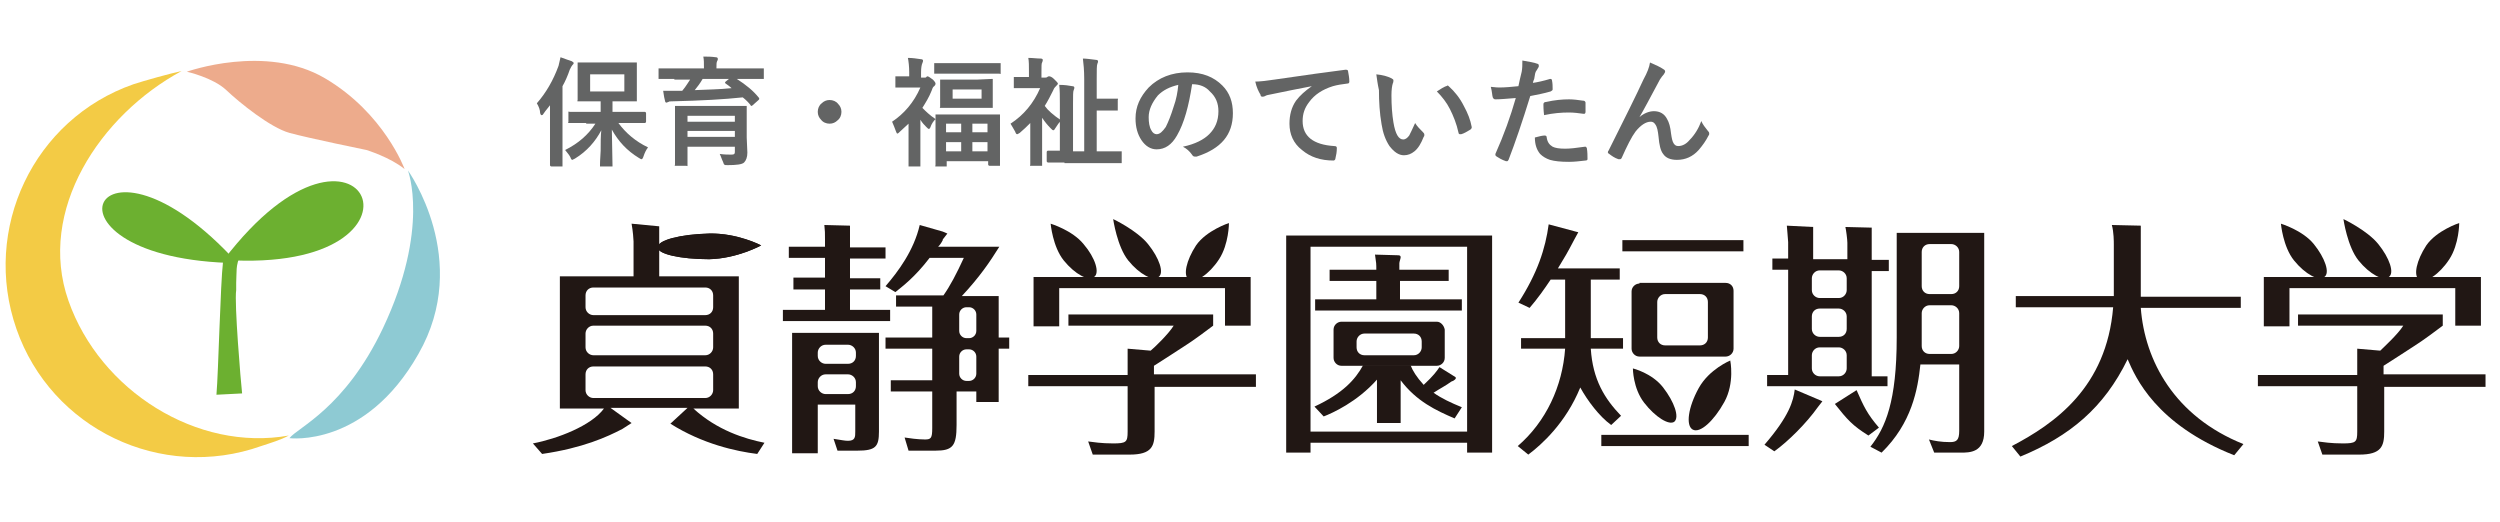
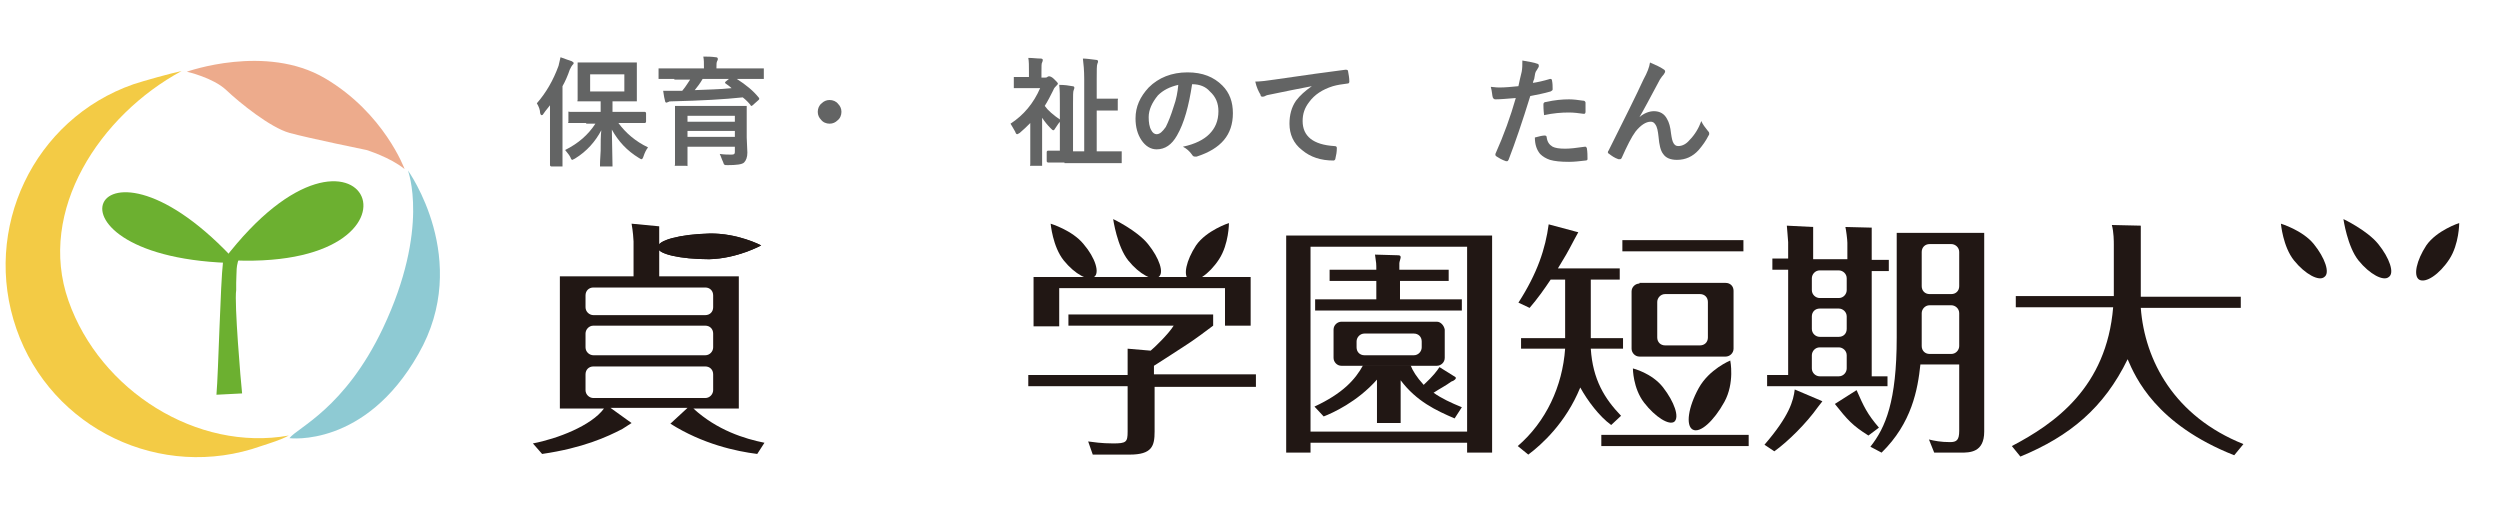
<svg xmlns="http://www.w3.org/2000/svg" version="1.1" id="レイヤー_1" x="0px" y="0px" viewBox="0 0 380 79.4" style="enable-background:new 0 0 380 79.4;" xml:space="preserve">
  <style type="text/css">
	.st0{fill:#211714;}
	.st1{fill:#EDAB8C;}
	.st2{fill:#F3CB45;}
	.st3{fill:#8ECAD3;}
	.st4{fill:#6CB030;}
	.st5{fill:#636464;}
</style>
  <g>
    <g>
      <g>
        <path class="st0" d="M214.4,55.5c0.3,0.8,0.9,1.8,2,3c1.5-1.4,2-2.1,2.4-2.7l2.4,1.5c0.3,0.2-0.2,0.6-0.6,0.7     c-0.8,0.6-1.8,1.1-2.7,1.7c1.3,0.9,2.6,1.5,4.3,2.2l-1.1,1.7c-2.8-1.2-5.8-2.6-8.2-5.8v6.5h-3.6v-6.6c-3,3.4-6.8,5.1-8.1,5.6     l-1.4-1.5c4.3-2,6.2-4.1,7.4-6.3H214.4z" />
        <path class="st0" d="M199.2,67.3v1.5h-3.7v-33h31.3v33H223v-1.5H199.2z M223,37.5h-23.8v28.1H223V37.5z M220.2,41v1.7h-7.4v2.8     h9.4v1.7h-22.3v-1.7h9.3v-2.8h-7.1V41h7.1c0-0.9,0-1-0.2-2.3l3.5,0.1c0.3,0,0.4,0.1,0.4,0.3c0,0.2-0.2,0.7-0.2,0.9v1H220.2z" />
        <path class="st0" d="M325.4,36v9.1h15.2v1.7h-15.2c0.6,8,5.1,16.5,15.6,20.7l-1.4,1.7c-11.9-4.7-15-11.8-16.2-14.6     c-3.6,7.4-8.8,11.7-16.3,14.8l-1.3-1.6c6.5-3.4,14.4-8.9,15.4-21.1h-14.8v-1.7h14.9v-7.8c0-0.5,0-1.9-0.3-3l4.4,0.1L325.4,36z" />
        <path class="st0" d="M218.4,48.9h-14.5c-0.6,0-1.2,0.5-1.2,1.2v4.3c0,0.6,0.5,1.2,1.2,1.2h14.5c0.6,0,1.2-0.5,1.2-1.2v-4.3     C219.5,49.5,219,48.9,218.4,48.9 M216.1,52.8c0,0.6-0.5,1.2-1.2,1.2h-7.5c-0.7,0-1.2-0.5-1.2-1.2v-0.9c0-0.6,0.5-1.2,1.2-1.2h7.5     c0.7,0,1.2,0.5,1.2,1.2V52.8z" />
        <path class="st0" d="M107.8,39.4c4.3-0.1,7.9-2.1,7.9-2.1s-3.6-1.9-7.9-1.8c-4.3,0.1-7.9,1-7.8,2.1     C99.9,38.6,103.4,39.4,107.8,39.4" />
        <path class="st0" d="M190.9,57.1v1.7h-15.4v6.8c0,2.2-0.4,3.5-3.8,3.5h-5.6l-0.7-2c0.8,0.1,2,0.3,3.8,0.3c2,0,2.2-0.2,2.2-1.8     v-6.9h-15.1v-1.7h15.1v-4l3.5,0.3c0.5-0.4,2.7-2.5,3.5-3.8h-16v-1.7h22v1.7c-0.8,0.6-2.9,2.2-4.5,3.2c-1.5,1-4.2,2.7-4.5,2.9v1.3     H190.9z M172.3,42.1h17.8v7.4h-3.9v-5.7H161v5.8h-3.9v-7.5h6.5H172.3z M164.4,42.1h7.6" />
        <path class="st0" d="M164.7,37.1c-1.7-2.1-5-3.1-5-3.1s0.3,3.5,2,5.6c1.7,2.1,3.8,3.2,4.6,2.5C167.2,41.5,166.5,39.2,164.7,37.1" />
        <path class="st0" d="M174.5,37.1c-1.7-2.1-5.3-3.8-5.3-3.8s0.6,4.2,2.3,6.3c1.7,2.1,3.8,3.2,4.6,2.5     C177,41.5,176.2,39.2,174.5,37.1" />
        <path class="st0" d="M185.3,39.4c1.5-2.3,1.5-5.5,1.5-5.5s-3.4,1.1-5,3.4c-1.5,2.3-2,4.6-1.1,5.2     C181.7,43.1,183.8,41.7,185.3,39.4" />
-         <path class="st0" d="M377.8,57.1v1.7h-15.4v6.8c0,2.2-0.4,3.5-3.8,3.5h-5.6l-0.7-2c0.8,0.1,2,0.3,3.8,0.3c2,0,2.2-0.2,2.2-1.8     v-6.9h-15.1v-1.7h15.1v-4l3.5,0.3c0.4-0.4,2.7-2.5,3.5-3.8h-16v-1.7h22v1.7c-0.8,0.6-2.9,2.2-4.5,3.2c-1.5,1-4.2,2.7-4.5,2.9v1.3     H377.8z M359.3,42.1h17.8v7.4h-3.9v-5.7H348v5.8h-3.9v-7.5h6.5H359.3z M351.4,42.1h7.7" />
        <path class="st0" d="M351.7,37.1c-1.7-2.1-5-3.1-5-3.1s0.3,3.5,2,5.6c1.7,2.1,3.8,3.2,4.6,2.5C354.2,41.5,353.4,39.2,351.7,37.1" />
        <path class="st0" d="M361.5,37.1c-1.7-2.1-5.3-3.8-5.3-3.8s0.6,4.2,2.3,6.3c1.7,2.1,3.8,3.2,4.6,2.5     C364,41.5,363.2,39.2,361.5,37.1" />
        <path class="st0" d="M372.3,39.4c1.5-2.3,1.5-5.5,1.5-5.5s-3.4,1.1-5,3.4c-1.5,2.3-2,4.6-1.1,5.2     C368.7,43.1,370.8,41.7,372.3,39.4" />
-         <path class="st0" d="M135.3,47.1h-6.1V44h4.6v-1.7h-4.6v-3h5.4v-1.7h-5.4v-2.1l0-1.2l-3.9-0.1c0.1,0.9,0.1,1.2,0.1,2.2v1.1h-5.5     v1.7h5.5v3h-4.8V44h4.8v3.1H119v1.7h16.3V47.1z M151.8,51.4v-6.4h-5.6c2.7-2.9,4.2-5.1,5.7-7.5h-9.3c0.3-0.3,0.5-0.6,0.7-1     c0,0,0,0,0-0.1v0l0.7-0.9l-0.7-0.3l-3.5-1c-0.9,3.9-3.3,7.1-5.2,9.3l1.5,0.9c1.1-0.9,2.9-2.2,5.2-5.2h5.2     c-1.1,2.4-2.1,4.3-3.1,5.7h-7.2v1.7h5.5v4.7h-7.1v1.7h7.1v4.8h-6.3v1.7h6.3v5.6c0,1.5-0.2,1.7-1.1,1.7c-1.1,0-2.5-0.2-3.1-0.3     l0.6,2h4.1c2.6,0,3.2-0.7,3.2-3.9v-5.1h3v1.6h3.4v-8.1h1.6v-1.7H151.8z M148.4,56.8c0,0.6-0.5,1.1-1.1,1.1h-0.4     c-0.6,0-1.1-0.5-1.1-1.1v-2.6c0-0.6,0.5-1.1,1.1-1.1h0.4c0.6,0,1.1,0.5,1.1,1.1V56.8z M148.4,50.3c0,0.6-0.5,1.1-1.1,1.1h-0.4     c-0.6,0-1.1-0.5-1.1-1.1v-2.5c0-0.6,0.5-1.1,1.1-1.1h0.4c0.6,0,1.1,0.5,1.1,1.1V50.3z M120.6,68.9h3.7v-7.4h5.7v4.1     c0,0.8,0,1.4-1.1,1.4c-0.5,0-0.9-0.1-2.2-0.3l0.6,1.8h3c2.8,0,3.3-0.6,3.3-2.9v-15h-13.2V68.9z M124.3,53.6     c0-0.6,0.5-1.2,1.2-1.2h3.4c0.6,0,1.2,0.5,1.2,1.2v0.5c0,0.7-0.5,1.2-1.2,1.2h-3.4c-0.6,0-1.2-0.5-1.2-1.2V53.6z M124.3,58.1     c0-0.6,0.5-1.2,1.2-1.2h3.4c0.6,0,1.2,0.5,1.2,1.2v0.6c0,0.7-0.5,1.2-1.2,1.2h-3.4c-0.6,0-1.2-0.5-1.2-1.2V58.1z" />
        <path class="st0" d="M262.1,61.1c1.6-2.9,0.9-6.3,0.9-6.3s-3.2,1.3-4.8,4.2c-1.6,2.9-2,5.7-0.9,6.3     C258.4,65.9,260.5,64,262.1,61.1" />
        <path class="st0" d="M249.9,61.2c-1.7-2.2-1.7-5.2-1.7-5.2s2.9,0.7,4.6,2.9c1.7,2.2,2.5,4.5,1.7,5.2     C253.7,64.7,251.6,63.4,249.9,61.2" />
        <path class="st0" d="M107.8,39.4c4.3-0.1,7.9-2.1,7.9-2.1s-3.6-1.9-7.9-1.8c-4.3,0.1-7.9,1-7.8,2.1     C99.9,38.6,103.4,39.4,107.8,39.4" />
        <path class="st0" d="M105.4,62.1h6.9V42h-12.1v-7.6l-4.2-0.4c0.2,1.1,0.3,2.4,0.3,2.7V42H85.1v20.1h6.7     c-1.9,2.6-7.1,4.6-10.8,5.3l1.4,1.6c6.2-0.9,9.9-2.6,12.2-3.8c0,0,0,0,0,0l0,0l1.4-0.9l-0.7-0.5l-2.5-1.8h11.7l-2.6,2.4     c4.9,3.1,10,4.2,13.2,4.6l1.1-1.7C113.2,66.7,109,65.4,105.4,62.1 M89,44.9c0-0.7,0.5-1.2,1.2-1.2h17c0.7,0,1.2,0.5,1.2,1.2v1.8     c0,0.7-0.5,1.2-1.2,1.2h-17c-0.6,0-1.2-0.5-1.2-1.2V44.9z M89,50.7c0-0.6,0.5-1.2,1.2-1.2h17c0.7,0,1.2,0.5,1.2,1.2v2.1     c0,0.6-0.5,1.2-1.2,1.2h-17c-0.6,0-1.2-0.5-1.2-1.2V50.7z M90.2,60.5c-0.6,0-1.2-0.5-1.2-1.2v-2.4c0-0.7,0.5-1.2,1.2-1.2h17     c0.7,0,1.2,0.5,1.2,1.2v2.4c0,0.6-0.5,1.2-1.2,1.2H90.2z" />
        <path class="st0" d="M265,36.5h-18.4v1.7H265V36.5z M244.9,64.6l1.5-1.4c-2.5-2.6-4.3-5.5-4.6-10.2h4.9v-1.6h-4.9     c0-0.5,0-1.2,0-1.7v-7.2h4.4v-1.7h-9.4c1.1-1.8,1.4-2.3,2.5-4.4l0.6-1.1l-0.4-0.1l-4.1-1.1c-0.5,3.7-1.7,7.4-4.6,11.9l1.7,0.8     c1.2-1.4,2.2-2.8,3.2-4.3h2.2v7.3c0,0.4,0,1.1,0,1.6h-6.7V53h6.7c-0.4,5.7-2.9,11.1-7.2,14.8l1.6,1.3c2-1.5,5.7-4.8,7.9-10.2     C241.3,60.9,243.1,63.3,244.9,64.6 M243.4,67.8h22.4v-1.7h-22.4V67.8z M249.2,43.1c-0.6,0-1.2,0.5-1.2,1.2V53     c0,0.6,0.5,1.2,1.2,1.2h13.1c0.6,0,1.2-0.5,1.2-1.2v-8.8c0-0.7-0.5-1.2-1.2-1.2H249.2z M259.6,51.3c0,0.7-0.5,1.2-1.2,1.2h-5.3     c-0.7,0-1.2-0.5-1.2-1.2v-5.4c0-0.6,0.5-1.2,1.2-1.2h5.3c0.7,0,1.2,0.5,1.2,1.2V51.3z" />
        <path class="st0" d="M286.8,57.2h-2.3v-16h2.6v-1.7h-2.6v-4.9l-4-0.1c0.1,0.4,0.3,1.9,0.3,2.4v2.5h-5.2v-4.9l-4-0.2     c0,0.2,0.2,2.2,0.2,2.5v2.5h-2.4v1.7h2.4v16h-3.2v1.7h18.3V57.2z M280.7,56c0,0.6-0.5,1.2-1.2,1.2h-2.9c-0.6,0-1.2-0.5-1.2-1.2     V54c0-0.6,0.5-1.2,1.2-1.2h2.9c0.6,0,1.2,0.5,1.2,1.2V56z M280.7,50c0,0.7-0.5,1.2-1.2,1.2h-2.9c-0.6,0-1.2-0.5-1.2-1.2v-1.9     c0-0.7,0.5-1.2,1.2-1.2h2.9c0.6,0,1.2,0.5,1.2,1.2V50z M280.7,44.1c0,0.6-0.5,1.2-1.2,1.2h-2.9c-0.6,0-1.2-0.5-1.2-1.2v-1.8     c0-0.6,0.5-1.2,1.2-1.2h2.9c0.6,0,1.2,0.5,1.2,1.2V44.1z M288.3,35.4v15.9c0,9.7-1.7,13.7-4,16.6l1.7,0.9     c4.6-4.5,5.5-9.6,5.9-13.4h5.9v10.1c0,1.4-0.4,1.7-1.4,1.7c-1.4,0-2.4-0.2-3.2-0.4l0.8,2h4c1.4,0,3.6,0,3.6-3.2V35.4H288.3z      M297.8,52.6c0,0.6-0.5,1.2-1.2,1.2h-3.3c-0.7,0-1.2-0.5-1.2-1.2v-5c0-0.6,0.5-1.2,1.2-1.2h3.3c0.6,0,1.2,0.5,1.2,1.2V52.6z      M297.8,43.5c0,0.7-0.5,1.2-1.2,1.2h-3.3c-0.7,0-1.2-0.5-1.2-1.2v-5.2c0-0.7,0.5-1.2,1.2-1.2h3.3c0.6,0,1.2,0.5,1.2,1.2V43.5z      M276.8,60.9l-4-1.7c-0.2,1.7-0.8,4-4.6,8.4l1.5,1c2.1-1.5,4.9-4.3,6.6-6.7c0,0,0,0,0,0v0L277,61L276.8,60.9     C276.8,60.9,276.8,60.9,276.8,60.9 M282.2,59.3l-3.3,2.1c1.9,2.4,2.7,3.3,5.1,4.8l1.6-1.2C283.8,62.9,283.3,61.8,282.2,59.3" />
      </g>
      <path class="st1" d="M61.5,25.7c0,0-3.1-8.5-12.1-13.8c-9-5.3-21-1-21-1s4,0.9,6,2.8c2,1.9,6.7,5.7,9.6,6.5    c2.9,0.8,11.7,2.6,11.7,2.6S59.3,23.9,61.5,25.7" />
      <path class="st2" d="M10.4,45.7c-4.8-13.7,4.8-28.2,17.2-34.9c-1.5,0.3-5.8,1.5-7.3,2C5.1,18.1-2.8,34.8,2.5,50    c5.3,15.2,22,23.2,37.2,17.8c1.5-0.5,2.9-0.9,4.2-1.6C30,68.7,15.2,59.4,10.4,45.7" />
      <path class="st3" d="M58.2,49.9C52.4,62.1,45.2,65,44,66.6c0,0,11.5,1.5,19.6-12.8c8.2-14.3-1.6-27.9-1.6-27.9    S65.4,34.7,58.2,49.9" />
      <path class="st4" d="M36.5,38.8c-0.7,1.7-0.5,2.4-0.6,4.2l0,1.1c-0.3,2,0.7,13.9,0.9,15.7l-3.9,0.2c0.3-3.5,0.6-16.9,1-20.2    L36.5,38.8z" />
      <path class="st4" d="M36.1,40C3.6,39.5,14.3,16,36.1,40" />
      <path class="st4" d="M34,39.5C55.4,11.5,68.5,41.8,34,39.5" />
    </g>
    <g>
      <path class="st5" d="M81.6,15.7c1.4-1.6,2.5-3.5,3.3-5.7c0.1-0.4,0.2-0.8,0.3-1.3C86,9,86.6,9.2,86.9,9.3c0.2,0.1,0.3,0.2,0.3,0.3    S87.1,9.8,87,9.9c-0.1,0.1-0.2,0.3-0.4,0.7c-0.3,0.9-0.7,1.8-1.1,2.5v9.3l0,2.7c0,0.1,0,0.2,0,0.2c0,0-0.1,0-0.2,0h-1.5    c-0.1,0-0.2-0.1-0.2-0.2l0-2.7v-4.1c0-0.5,0-1.2,0-2.3c-0.2,0.3-0.6,0.7-1,1.3c-0.1,0.2-0.2,0.2-0.3,0.2c-0.1,0-0.1-0.1-0.2-0.3    C82.1,16.7,81.9,16.2,81.6,15.7z M89.1,18.7l-2.5,0c-0.1,0-0.1,0-0.2,0s0-0.1,0-0.2v-1.3c0-0.1,0-0.1,0-0.2s0.1,0,0.2,0l2.5,0h2.2    v-1.6h-1l-2.3,0c-0.1,0-0.1,0-0.2,0s0-0.1,0-0.2l0-1.6v-2.3l0-1.6c0-0.1,0-0.2,0-0.2s0.1,0,0.2,0l2.3,0h4l2.3,0c0.1,0,0.2,0,0.2,0    c0,0,0,0.1,0,0.2l0,1.6v2.3l0,1.6c0,0.1,0,0.1,0,0.2c0,0-0.1,0-0.2,0l-2.3,0h-1.2v1.6h2.4l2.5,0c0.1,0,0.2,0.1,0.2,0.2v1.3    c0,0.1-0.1,0.2-0.2,0.2l-2.5,0h-1.5c1.1,1.5,2.6,2.8,4.5,3.7c-0.3,0.4-0.5,0.8-0.7,1.4c-0.1,0.3-0.2,0.4-0.3,0.4s-0.2-0.1-0.4-0.2    c-1.8-1.1-3.1-2.5-4.1-4.3l0.1,5.4c0,0.1,0,0.2,0,0.2c0,0-0.1,0-0.2,0h-1.5c-0.1,0-0.1,0-0.2,0c0,0,0-0.1,0-0.2s0-0.8,0.1-2.2    c0-1.2,0-2.3,0.1-3.1c-0.9,1.7-2.2,3.2-4,4.3c-0.2,0.1-0.4,0.2-0.4,0.2c-0.1,0-0.2-0.1-0.3-0.4c-0.2-0.4-0.5-0.7-0.8-1.1    c2-1,3.5-2.3,4.6-4H89.1z M94.9,13.9v-2.6h-5.2v2.6H94.9z" />
      <path class="st5" d="M102.5,12l-2.2,0c-0.1,0-0.2,0-0.2,0s0-0.1,0-0.2v-1.2c0-0.1,0-0.2,0-0.2c0,0,0.1,0,0.2,0l2.2,0h4.5v-0.1    c0-0.7,0-1.3-0.1-1.7c0.6,0,1.2,0,1.9,0.1c0.2,0,0.3,0.1,0.3,0.2c0,0,0,0.1,0,0.2c0,0.1-0.1,0.1-0.1,0.2c-0.1,0.2-0.1,0.5-0.1,1    v0.1h4.8l2.2,0c0.1,0,0.2,0,0.2,0c0,0,0,0.1,0,0.2v1.2c0,0.1,0,0.1,0,0.2c0,0-0.1,0-0.2,0l-2.2,0H112c1.4,0.9,2.5,1.8,3.3,2.8    c0.1,0.1,0.1,0.1,0.1,0.2c0,0.1,0,0.1-0.1,0.2l-0.9,0.8c-0.1,0.1-0.2,0.1-0.2,0.1s-0.1,0-0.1-0.1c-0.3-0.4-0.7-0.8-1.2-1.2    c-2.8,0.3-6.3,0.5-10.7,0.6c-0.3,0-0.5,0-0.6,0.1c-0.1,0-0.2,0.1-0.3,0.1c-0.1,0-0.2-0.1-0.2-0.2c-0.1-0.3-0.2-0.9-0.3-1.6    c0.5,0,1,0,1.4,0c0.2,0,0.3,0,0.5,0c0.4,0,0.8,0,1,0c0.6-0.7,0.9-1.3,1.2-1.7H102.5z M109.4,23.4c0.7,0.1,1.3,0.1,1.7,0.1    c0.2,0,0.4,0,0.5-0.1c0.1-0.1,0.1-0.2,0.1-0.4v-0.7h-7.2V23l0,2c0,0.1,0,0.1,0,0.2s-0.1,0-0.2,0h-1.5c-0.1,0-0.1,0-0.2,0    s0-0.1,0-0.2l0-2v-4.6l0-2.1c0-0.1,0-0.2,0-0.2c0,0,0.1,0,0.2,0l2.5,0h5.5l2.5,0c0.1,0,0.2,0,0.2,0c0,0,0,0.1,0,0.2l0,2.2v2.4    l0.1,2.3c0,0.7-0.2,1.2-0.5,1.5c-0.3,0.3-1.2,0.4-2.5,0.4c-0.3,0-0.5,0-0.5-0.1c-0.1,0-0.1-0.2-0.2-0.4    C109.7,24.2,109.6,23.8,109.4,23.4z M111.7,17.6h-7.2v0.9h7.2V17.6z M104.5,20.8h7.2v-0.9h-7.2V20.8z M110.3,12.7    c-0.1-0.1-0.1-0.1-0.1-0.1s0-0.1,0.1-0.2l0.5-0.4h-4c-0.4,0.7-0.8,1.2-1.2,1.7c1.9-0.1,3.8-0.1,5.6-0.3    C111.2,13.4,110.9,13.1,110.3,12.7z" />
      <path class="st5" d="M126.1,15.2c0.5,0,1,0.2,1.3,0.6c0.3,0.3,0.5,0.7,0.5,1.2c0,0.5-0.2,1-0.6,1.3c-0.3,0.3-0.7,0.5-1.2,0.5    c-0.5,0-1-0.2-1.3-0.6c-0.3-0.3-0.5-0.7-0.5-1.2c0-0.5,0.2-1,0.6-1.3C125.2,15.4,125.6,15.2,126.1,15.2z" />
-       <path class="st5" d="M142.2,12.7c0,0.2-0.1,0.3-0.2,0.4c-0.2,0.1-0.3,0.4-0.4,0.7c-0.4,1-0.9,1.8-1.4,2.6c0.5,0.5,1.1,1.1,2,1.7    c0-0.2,0-0.4,0-0.5c0-0.1,0-0.2,0-0.2s0.1,0,0.2,0l2.4,0h4.6l2.4,0c0.1,0,0.1,0,0.2,0c0,0,0,0.1,0,0.2l0,2.1v1.9l0,3.4    c0,0.1,0,0.1,0,0.2c0,0-0.1,0-0.2,0h-1.4c-0.1,0-0.2-0.1-0.2-0.2v-0.5h-6.3v0.6c0,0.1,0,0.1,0,0.2c0,0-0.1,0-0.2,0h-1.3    c-0.1,0-0.1,0-0.2,0s0-0.1,0-0.2l0-3.5v-1.7l0-1.8c-0.3,0.3-0.6,0.7-0.8,1.3c-0.1,0.1-0.1,0.2-0.2,0.2c-0.1,0-0.2-0.1-0.4-0.3    c-0.3-0.3-0.6-0.6-0.9-1.1v4.2l0,2.7c0,0.1,0,0.1,0,0.2c0,0-0.1,0-0.2,0h-1.4c-0.1,0-0.2,0-0.2,0c0,0,0-0.1,0-0.2l0-2.7v-3.6    c-0.4,0.4-0.9,0.8-1.3,1.2c-0.2,0.2-0.3,0.3-0.4,0.3c-0.1,0-0.1-0.1-0.2-0.3c-0.2-0.6-0.4-1-0.6-1.5c1.8-1.2,3.3-2.9,4.3-5.2h-1.7    l-1.9,0c-0.1,0-0.2,0-0.2,0c0,0,0-0.1,0-0.2v-1.3c0-0.1,0-0.2,0-0.2c0,0,0.1,0,0.2,0l1.9,0V11c0-0.9-0.1-1.7-0.2-2.2    c0.7,0,1.3,0.1,2,0.2c0.2,0,0.3,0.1,0.3,0.2c0,0.1,0,0.2-0.1,0.4c-0.1,0.2-0.2,0.7-0.2,1.4v0.8h0.5c0.1,0,0.3,0,0.3-0.1    c0.1-0.1,0.2-0.1,0.2-0.1c0.1,0,0.4,0.2,0.8,0.5C142.1,12.4,142.2,12.6,142.2,12.7z M144.6,11.2l-2.4,0c-0.1,0-0.2,0-0.2,0    s0-0.1,0-0.2V9.8c0-0.1,0-0.2,0-0.2s0.1,0,0.2,0l2.4,0h4.9l2.4,0c0.1,0,0.2,0,0.2,0s0,0.1,0,0.2V11c0,0.1,0,0.1,0,0.2    s-0.1,0-0.2,0l-2.4,0H144.6z M148.5,12.1l2.2-0.1c0.1,0,0.2,0,0.2,0c0,0,0,0.1,0,0.2l0,1.2V15l0,1.2c0,0.1,0,0.2,0,0.2    c0,0-0.1,0-0.2,0l-2.2,0h-3.2l-2.2,0c-0.1,0-0.1,0-0.2,0s0-0.1,0-0.2l0-1.2v-1.5l0-1.2c0-0.1,0-0.2,0-0.2s0.1,0,0.2,0l2.2,0H148.5    z M143.8,18.8v1.3h2.3v-1.3H143.8z M143.8,23h2.3v-1.4h-2.3V23z M149.2,15v-1.4h-4.4V15H149.2z M150.1,18.8h-2.3v1.3h2.3V18.8z     M147.8,23h2.3v-1.4h-2.3V23z" />
      <path class="st5" d="M153.6,18.8c2-1.3,3.5-3.1,4.5-5.4h-1.9l-1.9,0c-0.1,0-0.2,0-0.2,0c0,0,0-0.1,0-0.2v-1.3c0-0.1,0-0.2,0-0.2    c0,0,0.1,0,0.2,0l1.9,0h0.2v-0.8c0-0.9,0-1.6-0.1-2.1c0.7,0,1.3,0.1,1.9,0.1c0.2,0,0.3,0.1,0.3,0.2c0,0.1,0,0.2-0.1,0.4    c-0.1,0.1-0.1,0.6-0.1,1.5v0.8h0.4c0.2,0,0.4,0,0.5-0.1c0.1-0.1,0.2-0.1,0.3-0.1c0.1,0,0.4,0.1,0.7,0.4c0.4,0.4,0.6,0.6,0.6,0.7    c0,0.1-0.1,0.2-0.2,0.3c-0.2,0.2-0.4,0.4-0.5,0.7c-0.4,0.8-0.8,1.6-1.3,2.4c0.5,0.7,1.3,1.4,2.5,2.2c-0.3,0.3-0.6,0.7-0.9,1.2    c-0.1,0.2-0.2,0.3-0.3,0.3c-0.1,0-0.2-0.1-0.4-0.3c-0.5-0.5-0.9-1-1.3-1.6v4.5l0,2.6c0,0.1,0,0.2,0,0.2c0,0-0.1,0-0.2,0h-1.4    c-0.1,0-0.1,0-0.2,0s0-0.1,0-0.2l0-2.6v-3.7c-0.5,0.5-1,1-1.6,1.5c-0.2,0.1-0.3,0.2-0.4,0.2c-0.1,0-0.2-0.1-0.3-0.4    C154,19.5,153.8,19.1,153.6,18.8z M161.8,24.7l-2.5,0c-0.1,0-0.2-0.1-0.2-0.2v-1.4c0-0.1,0.1-0.2,0.2-0.2l1.8,0v-7.2    c0-1.1,0-2-0.1-2.8c0.8,0,1.5,0.1,2,0.2c0.2,0,0.3,0.1,0.3,0.2c0,0.1,0,0.2-0.1,0.4c-0.1,0.2-0.1,0.8-0.1,2V23h1.7V12    c0-1.3-0.1-2.3-0.2-3.1c0.5,0,1.2,0.1,2,0.2c0.2,0,0.3,0.1,0.3,0.2c0,0.1,0,0.2-0.1,0.4c-0.1,0.2-0.1,1-0.1,2.3V15h1.6l1.4,0    c0.1,0,0.1,0,0.2,0s0,0.1,0,0.2v1.4c0,0.1,0,0.2,0,0.2s-0.1,0-0.2,0l-1.4,0h-1.6V23h1.2l2.4,0c0.1,0,0.2,0,0.2,0c0,0,0,0.1,0,0.2    v1.4c0,0.1,0,0.1,0,0.2c0,0-0.1,0-0.2,0l-2.4,0H161.8z" />
      <path class="st5" d="M181.2,12.8c-0.5,3.3-1.2,5.9-2.3,7.8c-0.8,1.4-1.8,2.1-3.1,2.1c-0.9,0-1.7-0.5-2.3-1.4    c-0.6-0.9-0.9-2-0.9-3.3c0-1.8,0.7-3.3,2-4.7c1.5-1.5,3.5-2.3,5.9-2.3c2.3,0,4,0.7,5.3,2c1.1,1.1,1.6,2.5,1.6,4.2    c0,3.3-1.8,5.4-5.5,6.6c-0.1,0-0.2,0-0.3,0c-0.2,0-0.3-0.1-0.5-0.4c-0.3-0.4-0.7-0.8-1.3-1.1c1.9-0.4,3.2-1.1,4-1.9    c0.9-0.9,1.4-2,1.4-3.5c0-1.2-0.4-2.2-1.3-3C183.3,13.2,182.4,12.8,181.2,12.8L181.2,12.8z M179.1,12.9c-1.3,0.3-2.3,0.8-3.1,1.6    c-0.9,1.1-1.4,2.2-1.4,3.3c0,0.8,0.1,1.5,0.4,2c0.2,0.4,0.5,0.6,0.8,0.6c0.5,0,0.9-0.4,1.4-1.1c0.4-0.8,0.8-1.8,1.2-3.1    C178.8,15.1,179,14,179.1,12.9z" />
      <path class="st5" d="M190.8,12.4c0.6,0,1.6-0.1,2.9-0.3c4.8-0.7,8.4-1.2,10.8-1.5c0,0,0.1,0,0.1,0c0.2,0,0.3,0.1,0.3,0.2    c0.1,0.5,0.2,1.1,0.2,1.6c0,0.2-0.1,0.3-0.3,0.3c-0.8,0.1-1.5,0.2-2.2,0.4c-1.6,0.5-2.8,1.3-3.6,2.4c-0.7,0.9-1,1.8-1,2.9    c0,2.3,1.6,3.6,4.8,3.8c0.3,0,0.4,0.1,0.4,0.3c0,0.6-0.1,1.1-0.2,1.5c0,0.3-0.2,0.4-0.3,0.4c-1.9,0-3.5-0.5-4.8-1.6    c-1.3-1-1.9-2.4-1.9-4c0-1.3,0.3-2.5,1-3.5c0.6-0.8,1.4-1.5,2.4-2.2v0c-2.1,0.4-4.1,0.8-6,1.2c-0.6,0.1-1,0.2-1.1,0.3    c-0.2,0.1-0.4,0.1-0.4,0.1c-0.2,0-0.3-0.1-0.3-0.3C191.3,13.9,191,13.3,190.8,12.4z" />
-       <path class="st5" d="M209.2,11.3c1,0.1,1.7,0.3,2.3,0.6c0.2,0.1,0.3,0.2,0.3,0.3c0,0.1,0,0.3-0.1,0.5c-0.1,0.3-0.2,0.9-0.2,1.8    c0,1.5,0.1,2.9,0.3,4.1c0.3,1.8,0.8,2.6,1.5,2.6c0.3,0,0.6-0.2,0.9-0.6c0.2-0.4,0.5-1,0.9-1.9c0.3,0.5,0.7,0.9,1.2,1.4    c0.1,0.1,0.2,0.2,0.2,0.4c0,0.1,0,0.2-0.1,0.3c-0.4,1-0.8,1.7-1.4,2.2c-0.5,0.4-1,0.6-1.6,0.6c-0.8,0-1.5-0.5-2.2-1.4    c-0.6-0.9-1-2-1.2-3.3c-0.3-1.7-0.4-3.5-0.4-5.2C209.4,12.8,209.3,12,209.2,11.3z M218.4,13.9c0.6-0.4,1.1-0.7,1.4-0.8    c0.1,0,0.2-0.1,0.2-0.1c0.1,0,0.1,0,0.2,0.1c0.9,0.8,1.7,1.8,2.3,3c0.6,1.1,1,2.1,1.2,3.2c0,0,0,0.1,0,0.1c0,0.1-0.1,0.2-0.2,0.3    c-0.5,0.3-1,0.6-1.4,0.7c-0.1,0-0.1,0-0.2,0c-0.1,0-0.2-0.1-0.2-0.2c-0.3-1.4-0.8-2.6-1.3-3.6C219.9,15.6,219.2,14.7,218.4,13.9z" />
      <path class="st5" d="M233,12.6c0.7-0.1,1.6-0.3,2.6-0.6c0,0,0.1,0,0.1,0c0.1,0,0.2,0.1,0.2,0.2c0.1,0.5,0.1,0.9,0.1,1.3    c0,0,0,0.1,0,0.1c0,0.1-0.1,0.2-0.3,0.3c-1,0.3-2.1,0.5-3.1,0.7c-1.2,3.9-2.3,7.1-3.3,9.7c-0.1,0.1-0.1,0.2-0.2,0.2    c0,0-0.1,0-0.2,0c-0.6-0.2-1.1-0.5-1.4-0.7c-0.1-0.1-0.2-0.1-0.2-0.3c0,0,0-0.1,0-0.1c1.3-2.9,2.3-5.7,3.1-8.5    c-1.3,0.1-2.3,0.2-3.1,0.2c-0.2,0-0.3-0.1-0.4-0.3c-0.1-0.3-0.1-0.9-0.3-1.6c0.3,0,0.7,0.1,1.3,0.1c0.9,0,1.9-0.1,2.9-0.2    c0.1-0.6,0.3-1.3,0.5-2.2c0.1-0.5,0.1-1.1,0.1-1.7c1.1,0.2,1.8,0.3,2.3,0.5c0.1,0,0.2,0.1,0.2,0.3c0,0.1,0,0.2-0.1,0.3    c-0.2,0.4-0.4,0.6-0.4,0.7c-0.1,0.2-0.1,0.6-0.2,1C233.1,12.2,233,12.5,233,12.6z M233.3,20.9c0.7-0.2,1.2-0.3,1.5-0.3    c0.2,0,0.3,0.1,0.3,0.3c0.1,0.7,0.4,1.1,0.9,1.4c0.4,0.2,1,0.3,1.9,0.3c0.7,0,1.7-0.1,3-0.3c0,0,0,0,0.1,0c0.1,0,0.1,0.1,0.2,0.2    c0.1,0.6,0.1,1.2,0.1,1.6c0,0,0,0.1,0,0.1c0,0.1-0.1,0.2-0.3,0.2c-0.9,0.1-1.7,0.2-2.5,0.2c-1.3,0-2.2-0.1-2.9-0.3    c-0.6-0.2-1.1-0.5-1.5-0.9C233.6,22.8,233.3,22,233.3,20.9z M234.7,17.5c-0.1-0.8-0.1-1.4-0.1-1.6c0-0.1,0-0.2,0.1-0.3    c0,0,0.1-0.1,0.3-0.1c1.3-0.3,2.5-0.4,3.5-0.4c0.7,0,1.4,0.1,2.1,0.2c0.1,0,0.2,0,0.3,0.1c0,0,0.1,0.1,0.1,0.2c0,0.2,0,0.5,0,0.8    c0,0.2,0,0.4,0,0.6c0,0.2-0.1,0.3-0.2,0.3c0,0-0.1,0-0.1,0c-0.7-0.1-1.5-0.2-2.2-0.2C237.3,17.1,236.1,17.2,234.7,17.5z" />
      <path class="st5" d="M250.8,9.5c0.9,0.4,1.6,0.7,2,1c0.2,0.1,0.3,0.2,0.3,0.4c0,0.1-0.1,0.2-0.2,0.4c-0.2,0.2-0.4,0.5-0.6,0.8    c-1.5,2.8-2.5,4.7-3.1,5.7l0,0c0.7-0.6,1.5-0.9,2.2-0.9c0.9,0,1.6,0.4,2,1.2c0.3,0.5,0.5,1.2,0.6,2.2c0.1,0.7,0.2,1.2,0.4,1.5    c0.2,0.3,0.4,0.4,0.7,0.4c0.6,0,1.2-0.3,1.7-0.9c0.8-0.8,1.4-1.8,1.8-2.9c0.2,0.5,0.6,1,1,1.5c0.1,0.1,0.2,0.2,0.2,0.4    c0,0.1,0,0.2-0.1,0.3c-0.4,0.8-0.9,1.5-1.5,2.2c-0.9,1-2,1.5-3.3,1.5c-1,0-1.7-0.3-2.1-0.9c-0.4-0.5-0.6-1.4-0.7-2.6    c-0.1-0.9-0.2-1.5-0.5-1.9c-0.2-0.3-0.4-0.4-0.7-0.4c-0.7,0-1.5,0.5-2.3,1.5c-0.6,0.8-1.3,2.2-2.1,4c-0.1,0.2-0.2,0.2-0.3,0.2    c0,0-0.1,0-0.2,0c-0.6-0.2-1-0.5-1.4-0.8c-0.1-0.1-0.2-0.1-0.2-0.2c0-0.1,0-0.2,0.1-0.3c2.4-4.8,4.2-8.4,5.3-10.8    C250.4,11,250.7,10.2,250.8,9.5z" />
    </g>
  </g>
</svg>